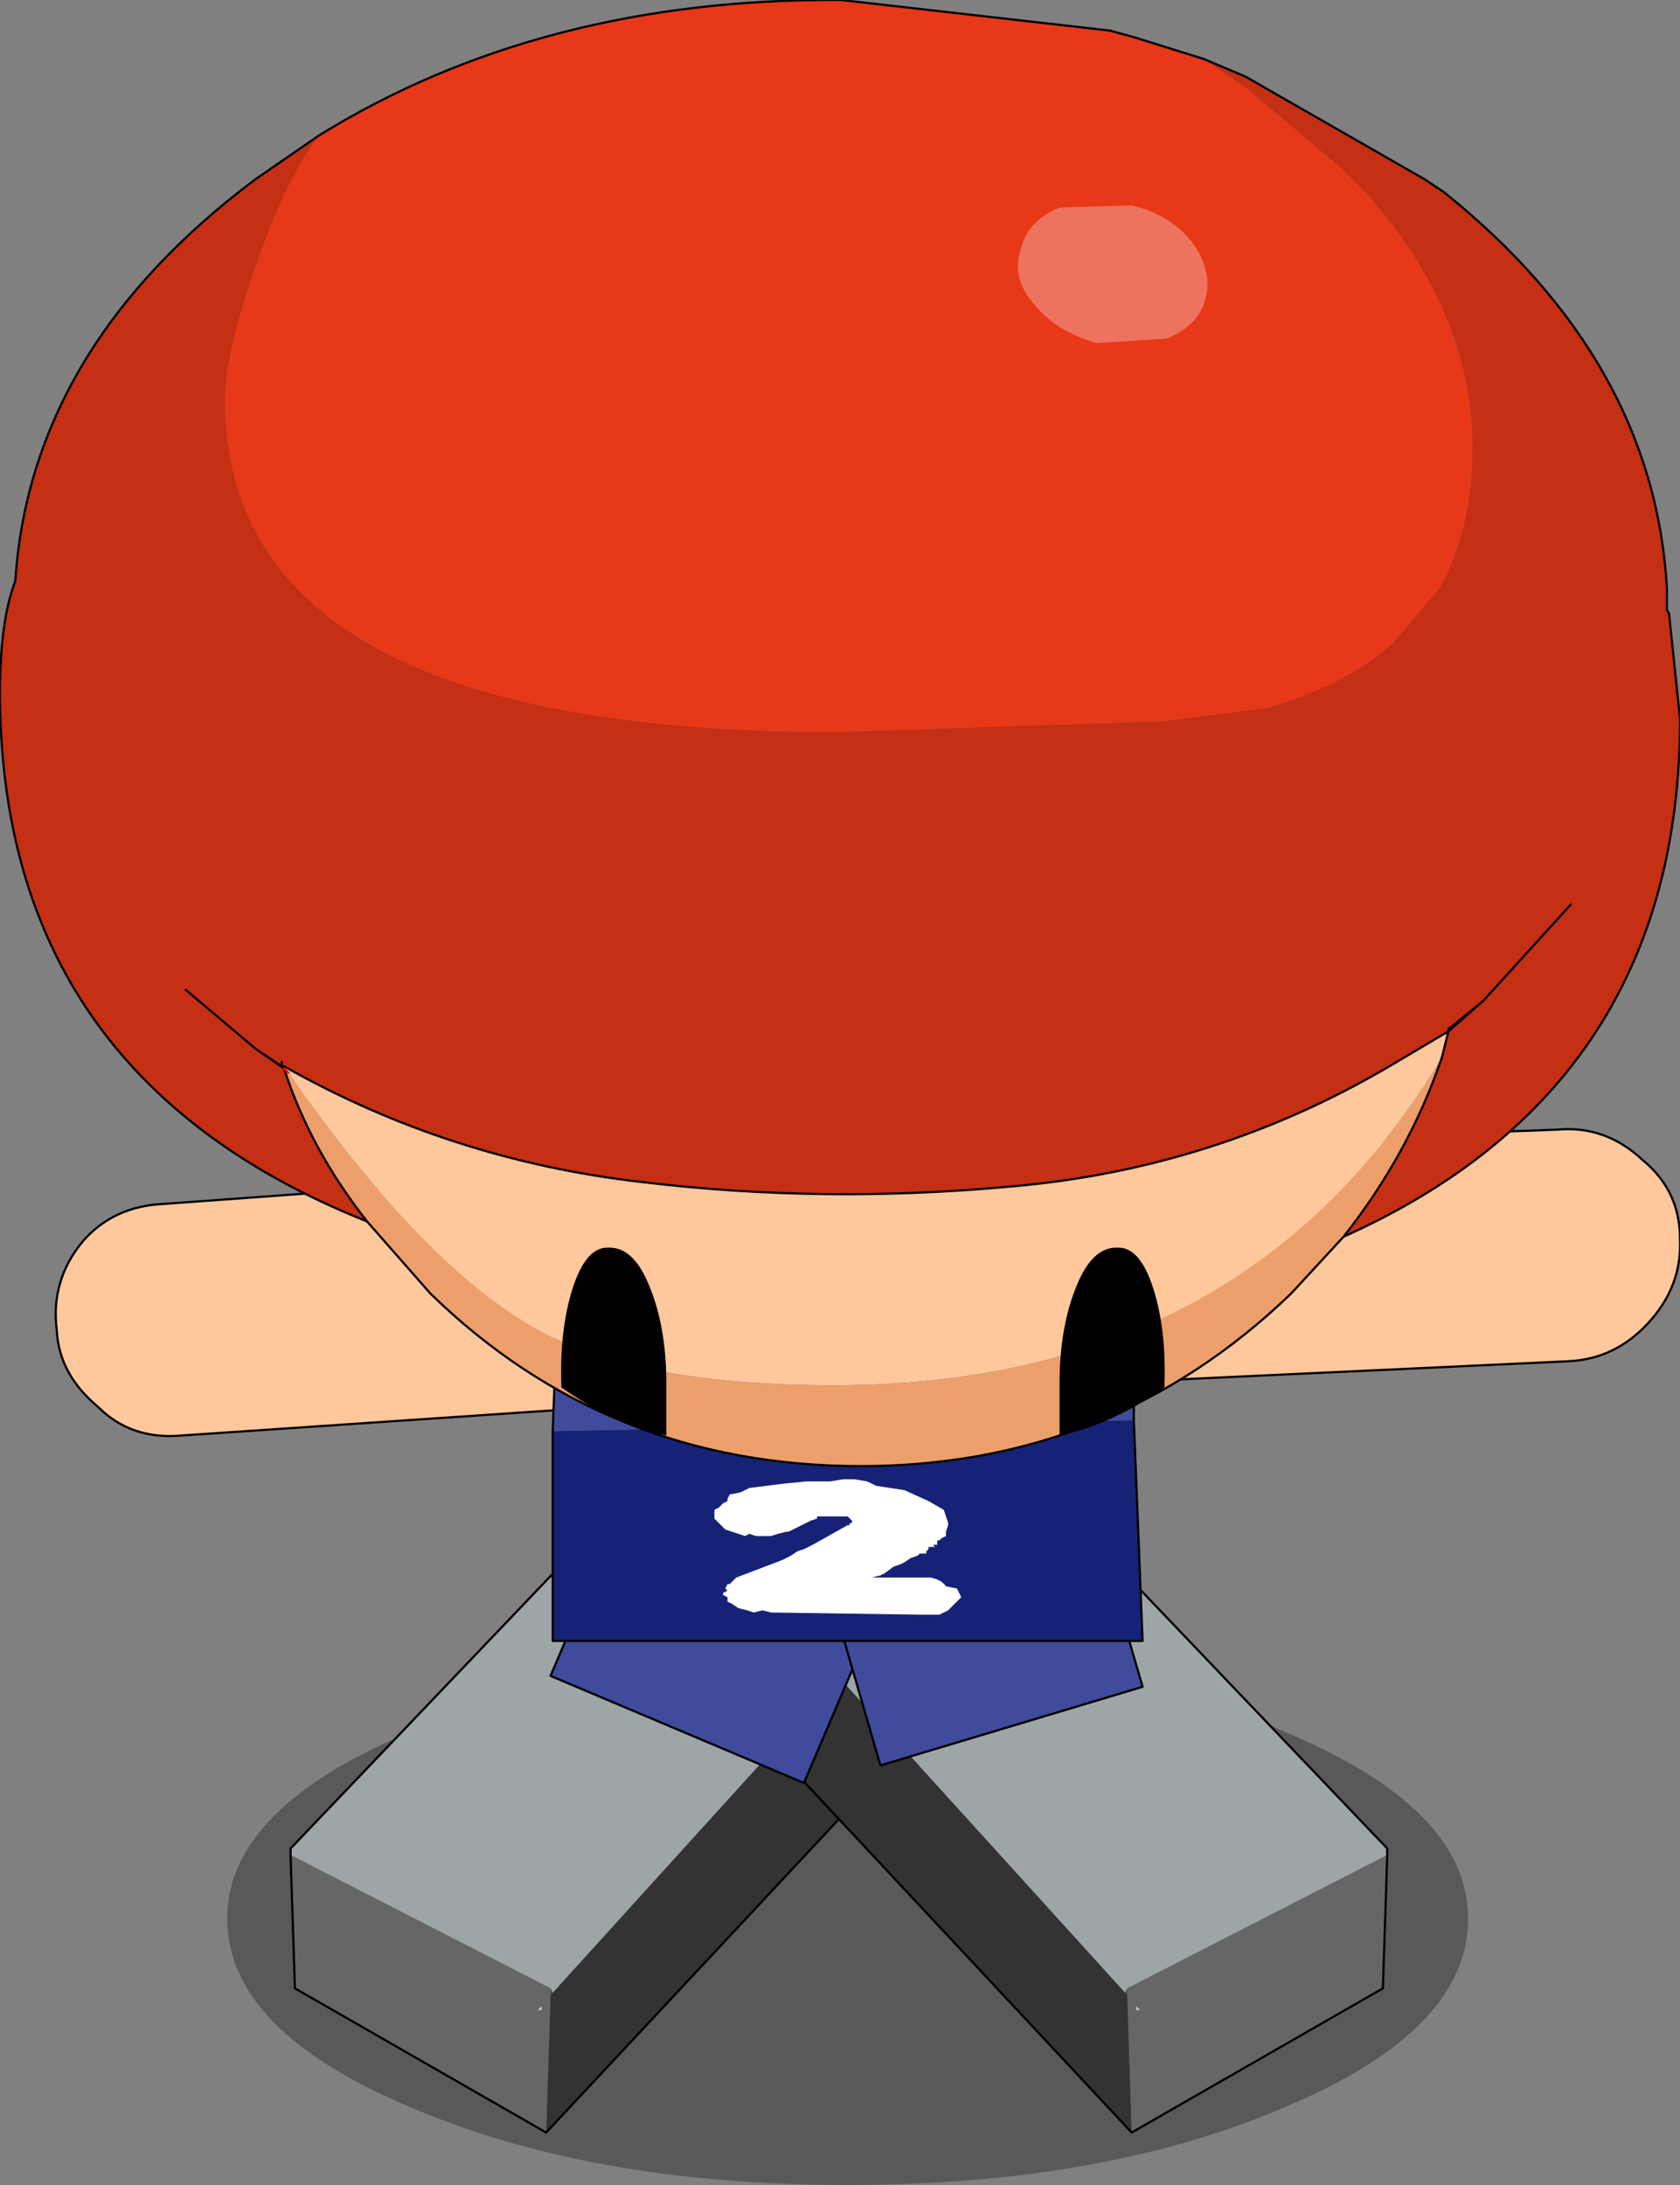
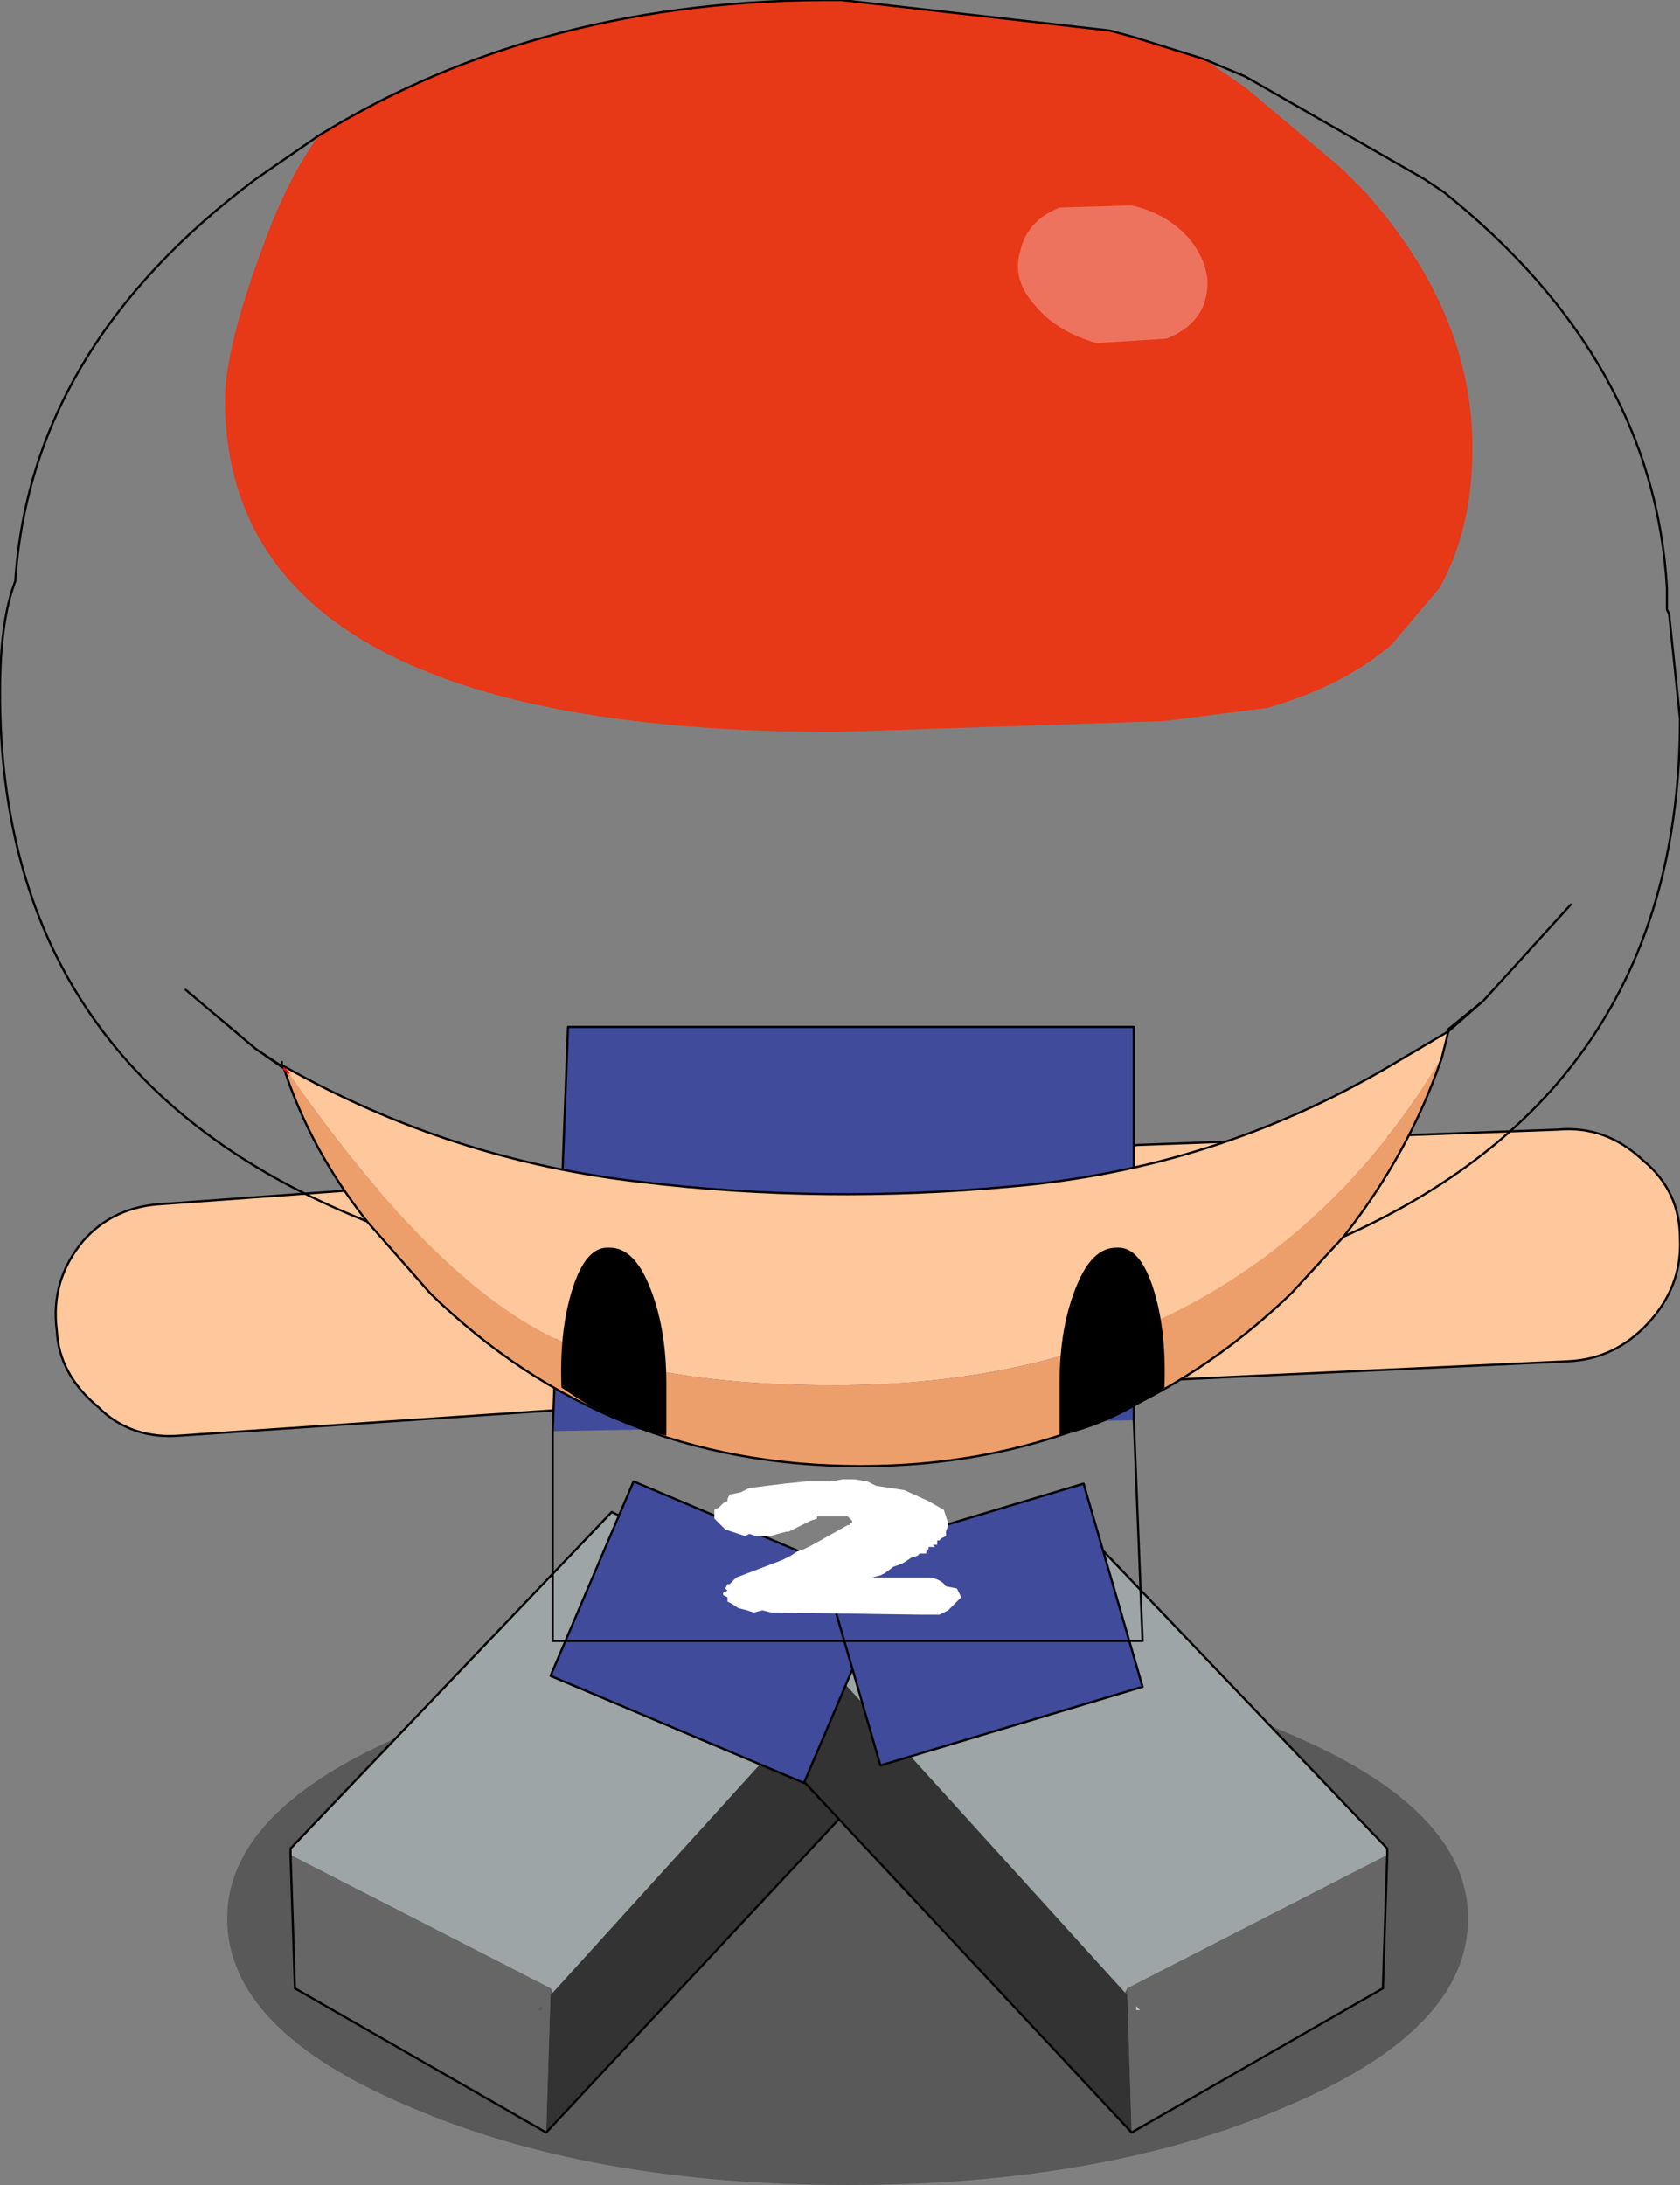
<svg xmlns="http://www.w3.org/2000/svg" height="50.0px" width="38.45px">
  <rect width="100%" height="100%" fill="#808080" stroke="none" />
  <g transform="matrix(1.0, 0.0, 0.0, 1.0, 2.45, 15.0)">
    <path d="M27.0 33.2 Q22.85 35.0 16.95 35.0 11.05 35.0 6.9 33.2 2.75 31.45 2.75 28.9 2.75 26.4 6.9 24.65 11.05 22.85 16.95 22.85 22.85 22.85 27.0 24.65 31.15 26.4 31.15 28.9 31.15 31.45 27.0 33.2" fill="#000000" fill-opacity="0.302" fill-rule="evenodd" stroke="none" />
-     <path d="M9.95 30.9 L9.85 31.0 9.95 31.0 9.95 30.9" fill="#cccccc" fill-rule="evenodd" stroke="none" />
    <path d="M10.15 30.65 L10.05 33.8 17.85 25.45 17.7 22.75 17.55 22.5 10.2 30.6 10.15 30.65" fill="#333333" fill-rule="evenodd" stroke="none" />
-     <path d="M10.15 30.5 L10.15 30.65 10.2 30.6 10.15 30.5" fill="#485051" fill-rule="evenodd" stroke="none" />
    <path d="M4.2 27.45 L10.15 30.5 10.2 30.6 17.55 22.5 17.45 22.45 11.55 19.6 4.2 27.3 4.2 27.45" fill="#9da5a6" fill-rule="evenodd" stroke="none" />
    <path d="M4.2 27.45 L4.3 30.5 10.05 33.8 10.15 30.65 10.15 30.5 4.2 27.45 M9.95 30.9 L9.95 31.0 9.85 31.0 9.95 30.9" fill="#666666" fill-rule="evenodd" stroke="none" />
    <path d="M10.05 33.8 L4.3 30.5 4.2 27.45 4.2 27.3 11.55 19.6 17.45 22.45 17.55 22.5 17.7 22.75 17.85 25.45 10.05 33.8 Z" fill="none" stroke="#000000" stroke-linecap="round" stroke-linejoin="round" stroke-width="0.05" />
    <path d="M23.55 30.9 L23.65 31.0 23.55 31.0 23.55 30.9" fill="#cccccc" fill-rule="evenodd" stroke="none" />
    <path d="M23.35 30.65 L23.45 33.8 15.65 25.45 15.8 22.75 15.95 22.5 23.3 30.6 23.35 30.65" fill="#333333" fill-rule="evenodd" stroke="none" />
    <path d="M23.35 30.5 L23.35 30.65 23.3 30.6 23.35 30.5" fill="#485051" fill-rule="evenodd" stroke="none" />
    <path d="M29.3 27.45 L23.35 30.5 23.3 30.6 15.95 22.5 16.05 22.45 Q18.95 21.0 21.95 19.6 L29.3 27.3 29.3 27.45" fill="#9da5a6" fill-rule="evenodd" stroke="none" />
    <path d="M29.3 27.45 L29.2 30.5 23.45 33.8 23.35 30.65 23.35 30.5 29.3 27.45 M23.55 30.9 L23.55 31.0 23.65 31.0 23.55 30.9" fill="#666666" fill-rule="evenodd" stroke="none" />
    <path d="M23.45 33.8 L29.2 30.5 29.3 27.45 29.3 27.3 21.95 19.6 Q18.95 21.0 16.05 22.45 L15.95 22.5 15.8 22.75 15.65 25.45 23.45 33.8 Z" fill="none" stroke="#000000" stroke-linecap="round" stroke-linejoin="round" stroke-width="0.05" />
    <path d="M17.85 21.35 L15.95 25.8 10.15 23.35 12.05 18.9 17.85 21.35" fill="#404b9b" fill-rule="evenodd" stroke="none" />
    <path d="M17.85 21.35 L15.95 25.8 10.15 23.35 12.05 18.9 17.85 21.35 Z" fill="none" stroke="#000000" stroke-linecap="round" stroke-linejoin="round" stroke-width="0.05" />
    <path d="M12.6 13.95 Q13.2 14.15 13.3 15.05 13.35 15.5 12.9 15.9 L12.15 16.3 Q11.1 16.35 11.0 15.25 L11.2 14.55 11.5 14.2 Q11.75 14.0 12.05 13.95 L12.6 13.95" fill="#bbc0c1" fill-rule="evenodd" stroke="none" />
    <path d="M12.6 13.95 L12.05 13.95 Q11.75 14.0 11.5 14.2 L11.2 14.55 11.0 15.25 Q11.1 16.35 12.15 16.3 L12.9 15.9 Q13.35 15.5 13.3 15.05 13.2 14.15 12.6 13.95 M12.85 12.5 Q13.65 13.2 14.1 14.25 14.55 15.3 13.85 16.1 13.25 16.85 11.3 17.2 L1.7 17.85 Q0.55 17.95 -0.2 17.2 -1.1 16.45 -1.15 15.45 -1.3 14.3 -0.55 13.4 0.15 12.6 1.3 12.55 L10.9 11.85 Q12.0 11.75 12.85 12.5" fill="#ffc79c" fill-rule="evenodd" stroke="none" />
    <path d="M12.85 12.5 Q12.0 11.75 10.9 11.85 L1.3 12.55 Q0.15 12.6 -0.55 13.4 -1.3 14.3 -1.15 15.45 -1.1 16.45 -0.2 17.2 0.55 17.95 1.7 17.85 L11.3 17.2 Q13.25 16.85 13.85 16.1 14.55 15.3 14.1 14.25 13.65 13.2 12.85 12.5 Z" fill="none" stroke="#000000" stroke-linecap="round" stroke-linejoin="round" stroke-width="0.05" />
    <path d="M22.35 18.95 L23.7 23.6 17.7 25.4 16.35 20.75 22.35 18.95" fill="#404b9b" fill-rule="evenodd" stroke="none" />
    <path d="M22.35 18.95 L23.7 23.6 17.7 25.4 16.35 20.75 22.35 18.95 Z" fill="none" stroke="#000000" stroke-linecap="round" stroke-linejoin="round" stroke-width="0.05" />
-     <path d="M22.15 13.55 L22.75 13.5 23.25 13.65 23.6 13.95 23.9 14.55 Q23.95 15.7 22.9 15.75 L22.1 15.55 Q21.6 15.15 21.6 14.7 21.55 13.8 22.15 13.55" fill="#bbc0c1" fill-rule="evenodd" stroke="none" />
+     <path d="M22.15 13.55 Q23.95 15.7 22.9 15.75 L22.1 15.55 Q21.6 15.15 21.6 14.7 21.55 13.8 22.15 13.55" fill="#bbc0c1" fill-rule="evenodd" stroke="none" />
    <path d="M22.15 13.55 Q21.55 13.8 21.6 14.7 21.6 15.15 22.1 15.55 L22.9 15.75 Q23.95 15.7 23.9 14.55 L23.6 13.95 23.25 13.65 22.75 13.5 22.15 13.55 M21.75 12.1 Q22.5 11.3 23.6 11.2 L33.2 10.85 Q34.3 10.75 35.15 11.55 36.0 12.25 36.0 13.35 36.05 14.45 35.25 15.3 34.5 16.1 33.45 16.15 L23.8 16.6 Q21.8 16.5 21.1 15.85 20.45 15.15 20.7 14.1 21.0 12.95 21.75 12.1" fill="#ffc79c" fill-rule="evenodd" stroke="none" />
    <path d="M21.75 12.1 Q22.5 11.3 23.6 11.2 L33.2 10.85 Q34.3 10.75 35.15 11.55 36.0 12.25 36.0 13.35 36.05 14.45 35.25 15.3 34.5 16.1 33.45 16.15 L23.8 16.6 Q21.8 16.5 21.1 15.85 20.45 15.15 20.7 14.1 21.0 12.95 21.75 12.1 Z" fill="none" stroke="#000000" stroke-linecap="round" stroke-linejoin="round" stroke-width="0.05" />
    <path d="M23.5 17.5 L10.2 17.75 10.55 8.5 23.5 8.5 23.5 17.5" fill="#404b9b" fill-rule="evenodd" stroke="none" />
-     <path d="M23.5 17.5 L23.7 22.55 10.2 22.55 10.2 17.75 23.5 17.5" fill="#162276" fill-rule="evenodd" stroke="none" />
    <path d="M10.2 17.75 L10.2 22.55 23.7 22.55 23.5 17.5 23.5 8.5 10.55 8.5 10.2 17.75 Z" fill="none" stroke="#000000" stroke-linecap="round" stroke-linejoin="round" stroke-width="0.05" />
    <path d="M19.2 20.05 L19.2 20.15 19.1 20.2 19.05 20.25 19.0 20.25 19.0 20.35 18.9 20.35 18.95 20.4 18.9 20.4 18.8 20.4 18.8 20.45 18.75 20.5 18.75 20.55 18.6 20.55 18.55 20.6 18.4 20.65 18.25 20.75 18.15 20.8 18.0 20.85 17.8 21.0 17.7 21.05 17.5 21.1 18.55 21.1 18.85 21.1 Q19.1 21.15 19.2 21.3 L19.45 21.35 19.55 21.55 19.45 21.65 19.25 21.85 19.05 21.95 18.65 21.95 15.2 21.9 15.0 21.85 14.8 21.9 14.65 21.85 14.45 21.8 14.3 21.7 14.2 21.65 14.2 21.55 14.1 21.5 14.1 21.45 14.2 21.4 14.15 21.35 14.2 21.25 14.25 21.25 14.35 21.15 14.4 21.1 15.45 20.7 15.65 20.6 15.8 20.5 15.95 20.45 16.15 20.35 16.95 19.9 17.0 19.9 17.0 19.85 17.05 19.85 17.05 19.8 17.0 19.75 16.95 19.7 16.8 19.7 16.7 19.7 16.65 19.7 16.6 19.7 16.45 19.7 16.35 19.7 16.3 19.7 16.25 19.7 16.25 19.75 16.1 19.8 15.8 19.95 15.7 20.0 15.6 20.05 15.55 20.05 15.35 20.1 15.2 20.15 15.05 20.15 14.85 20.15 14.7 20.1 14.6 20.15 14.45 20.1 14.3 20.05 14.15 20.0 14.05 19.9 13.9 19.75 13.9 19.7 13.9 19.65 13.9 19.55 14.0 19.5 14.05 19.45 14.1 19.4 14.2 19.35 14.2 19.3 14.25 19.2 14.5 19.15 14.7 19.05 15.1 19.0 15.5 18.95 16.0 18.9 16.55 18.9 16.85 18.85 17.1 18.85 17.4 18.9 17.6 19.0 18.25 19.1 18.8 19.35 19.15 19.55 19.25 19.85 19.25 19.9 19.2 20.05" fill="#ffffff" fill-rule="evenodd" stroke="none" />
    <path d="M25.1 -13.65 L26.05 -13.0 28.25 -11.15 28.8 -10.6 Q31.25 -7.85 31.25 -4.75 31.25 -2.9 30.5 -1.55 L29.4 -0.25 Q28.3 0.7 26.55 1.2 L24.2 1.5 16.7 1.75 Q2.7 1.75 2.7 -5.85 2.7 -7.05 3.6 -9.45 4.15 -10.95 4.85 -11.9 9.95 -15.05 16.8 -15.0 L22.95 -14.3 23.5 -14.15 25.1 -13.65" fill="#e73818" fill-rule="evenodd" stroke="none" />
-     <path d="M4.85 -11.9 Q4.15 -10.95 3.6 -9.45 2.7 -7.05 2.7 -5.85 2.7 1.75 16.7 1.75 L24.2 1.5 26.55 1.2 Q28.3 0.7 29.4 -0.25 L30.5 -1.55 Q31.25 -2.9 31.25 -4.75 31.25 -7.85 28.8 -10.6 L28.25 -11.15 26.05 -13.0 25.1 -13.65 26.05 -13.25 30.15 -10.9 30.6 -10.6 Q35.4 -6.75 35.7 -1.55 L35.7 -1.05 35.7 -0.95 35.75 -0.95 36.0 1.45 Q36.0 9.85 28.3 13.3 29.8 11.4 30.55 9.2 L30.7 8.6 29.35 9.4 Q25.35 11.75 20.7 12.15 16.4 12.55 12.25 12.05 7.85 11.55 4.05 9.4 L4.0 9.3 4.0 9.4 4.05 9.45 Q4.65 11.3 5.95 12.95 -2.45 9.6 -2.45 0.85 -2.45 -0.8 -2.1 -1.7 -1.75 -7.05 3.4 -10.9 L4.85 -11.9 M1.8 7.65 L3.4 9.0 4.05 9.45 3.4 9.0 1.8 7.65 M33.5 5.7 L31.5 7.9 33.5 5.7 M3.4 9.0 L4.0 9.4 3.4 9.0 M30.7 8.6 L31.5 7.9 30.7 8.55 30.7 8.6" fill="#c52f14" fill-rule="evenodd" stroke="none" />
    <path d="M30.55 9.2 Q26.05 16.7 16.65 16.7 12.15 16.7 9.9 15.45 7.25 14.0 4.15 9.55 L4.05 9.4 Q7.85 11.55 12.25 12.05 16.4 12.55 20.7 12.15 25.35 11.75 29.35 9.4 L30.7 8.6 30.55 9.2" fill="#ffc79c" fill-rule="evenodd" stroke="none" />
    <path d="M5.95 12.95 Q4.65 11.3 4.05 9.45 L4.15 9.55 4.05 9.45 4.0 9.4 4.05 9.4 4.15 9.55 Q7.25 14.0 9.9 15.45 12.15 16.7 16.65 16.7 26.05 16.7 30.55 9.2 29.8 11.4 28.3 13.3 L27.1 14.6 Q23.0 18.55 17.25 18.55 11.45 18.55 7.4 14.6 L5.95 12.95 M4.05 9.4 L4.0 9.4 4.0 9.3 4.05 9.4" fill="#ed9f6b" fill-rule="evenodd" stroke="none" />
    <path d="M25.1 -13.65 L23.5 -14.15 22.95 -14.3 16.8 -15.0 Q9.95 -15.05 4.85 -11.9 L3.4 -10.9 Q-1.75 -7.05 -2.1 -1.7 -2.45 -0.8 -2.45 0.85 -2.45 9.6 5.95 12.95 4.65 11.3 4.05 9.45 L3.4 9.0 1.8 7.65 M25.1 -13.65 L26.05 -13.25 30.15 -10.9 30.6 -10.6 Q35.4 -6.75 35.7 -1.55 L35.7 -1.05 35.75 -0.95 36.0 1.45 Q36.0 9.85 28.3 13.3 L27.1 14.6 Q23.0 18.55 17.25 18.55 11.45 18.55 7.4 14.6 L5.95 12.95 M31.5 7.9 L33.5 5.7 M28.3 13.3 Q29.8 11.4 30.55 9.2 L30.7 8.6 29.35 9.4 Q25.35 11.75 20.7 12.15 16.4 12.55 12.25 12.05 7.85 11.55 4.05 9.4 L4.0 9.4 3.4 9.0 M4.05 9.45 L4.0 9.4 4.0 9.3 M30.7 8.6 L30.7 8.55 31.5 7.9 30.7 8.6" fill="none" stroke="#000000" stroke-linecap="round" stroke-linejoin="round" stroke-width="0.05" />
    <path d="M4.15 9.55 L4.05 9.45" fill="none" stroke="#ff0000" stroke-linecap="round" stroke-linejoin="round" stroke-width="0.05" />
    <path d="M21.8 16.65 Q21.8 15.35 22.2 14.4 22.55 13.55 23.1 13.55 L23.15 13.55 Q23.65 13.55 23.95 14.5 24.25 15.45 24.2 16.75 23.0 17.6 21.8 17.85 L21.8 16.65" fill="#000000" fill-rule="evenodd" stroke="none" />
    <path d="M12.8 16.65 Q12.8 15.35 12.4 14.4 12.05 13.55 11.5 13.55 L11.45 13.55 Q10.95 13.55 10.65 14.5 10.35 15.45 10.4 16.75 11.6 17.6 12.8 17.85 L12.8 16.65" fill="#000000" fill-rule="evenodd" stroke="none" />
    <path d="M24.25 -7.25 L22.65 -7.15 Q21.75 -7.4 21.25 -8.0 20.7 -8.6 20.9 -9.25 21.05 -9.95 21.8 -10.25 L23.45 -10.3 Q24.3 -10.1 24.8 -9.5 25.3 -8.85 25.15 -8.2 25.0 -7.55 24.25 -7.25" fill="#ee735e" fill-rule="evenodd" stroke="none" />
  </g>
</svg>